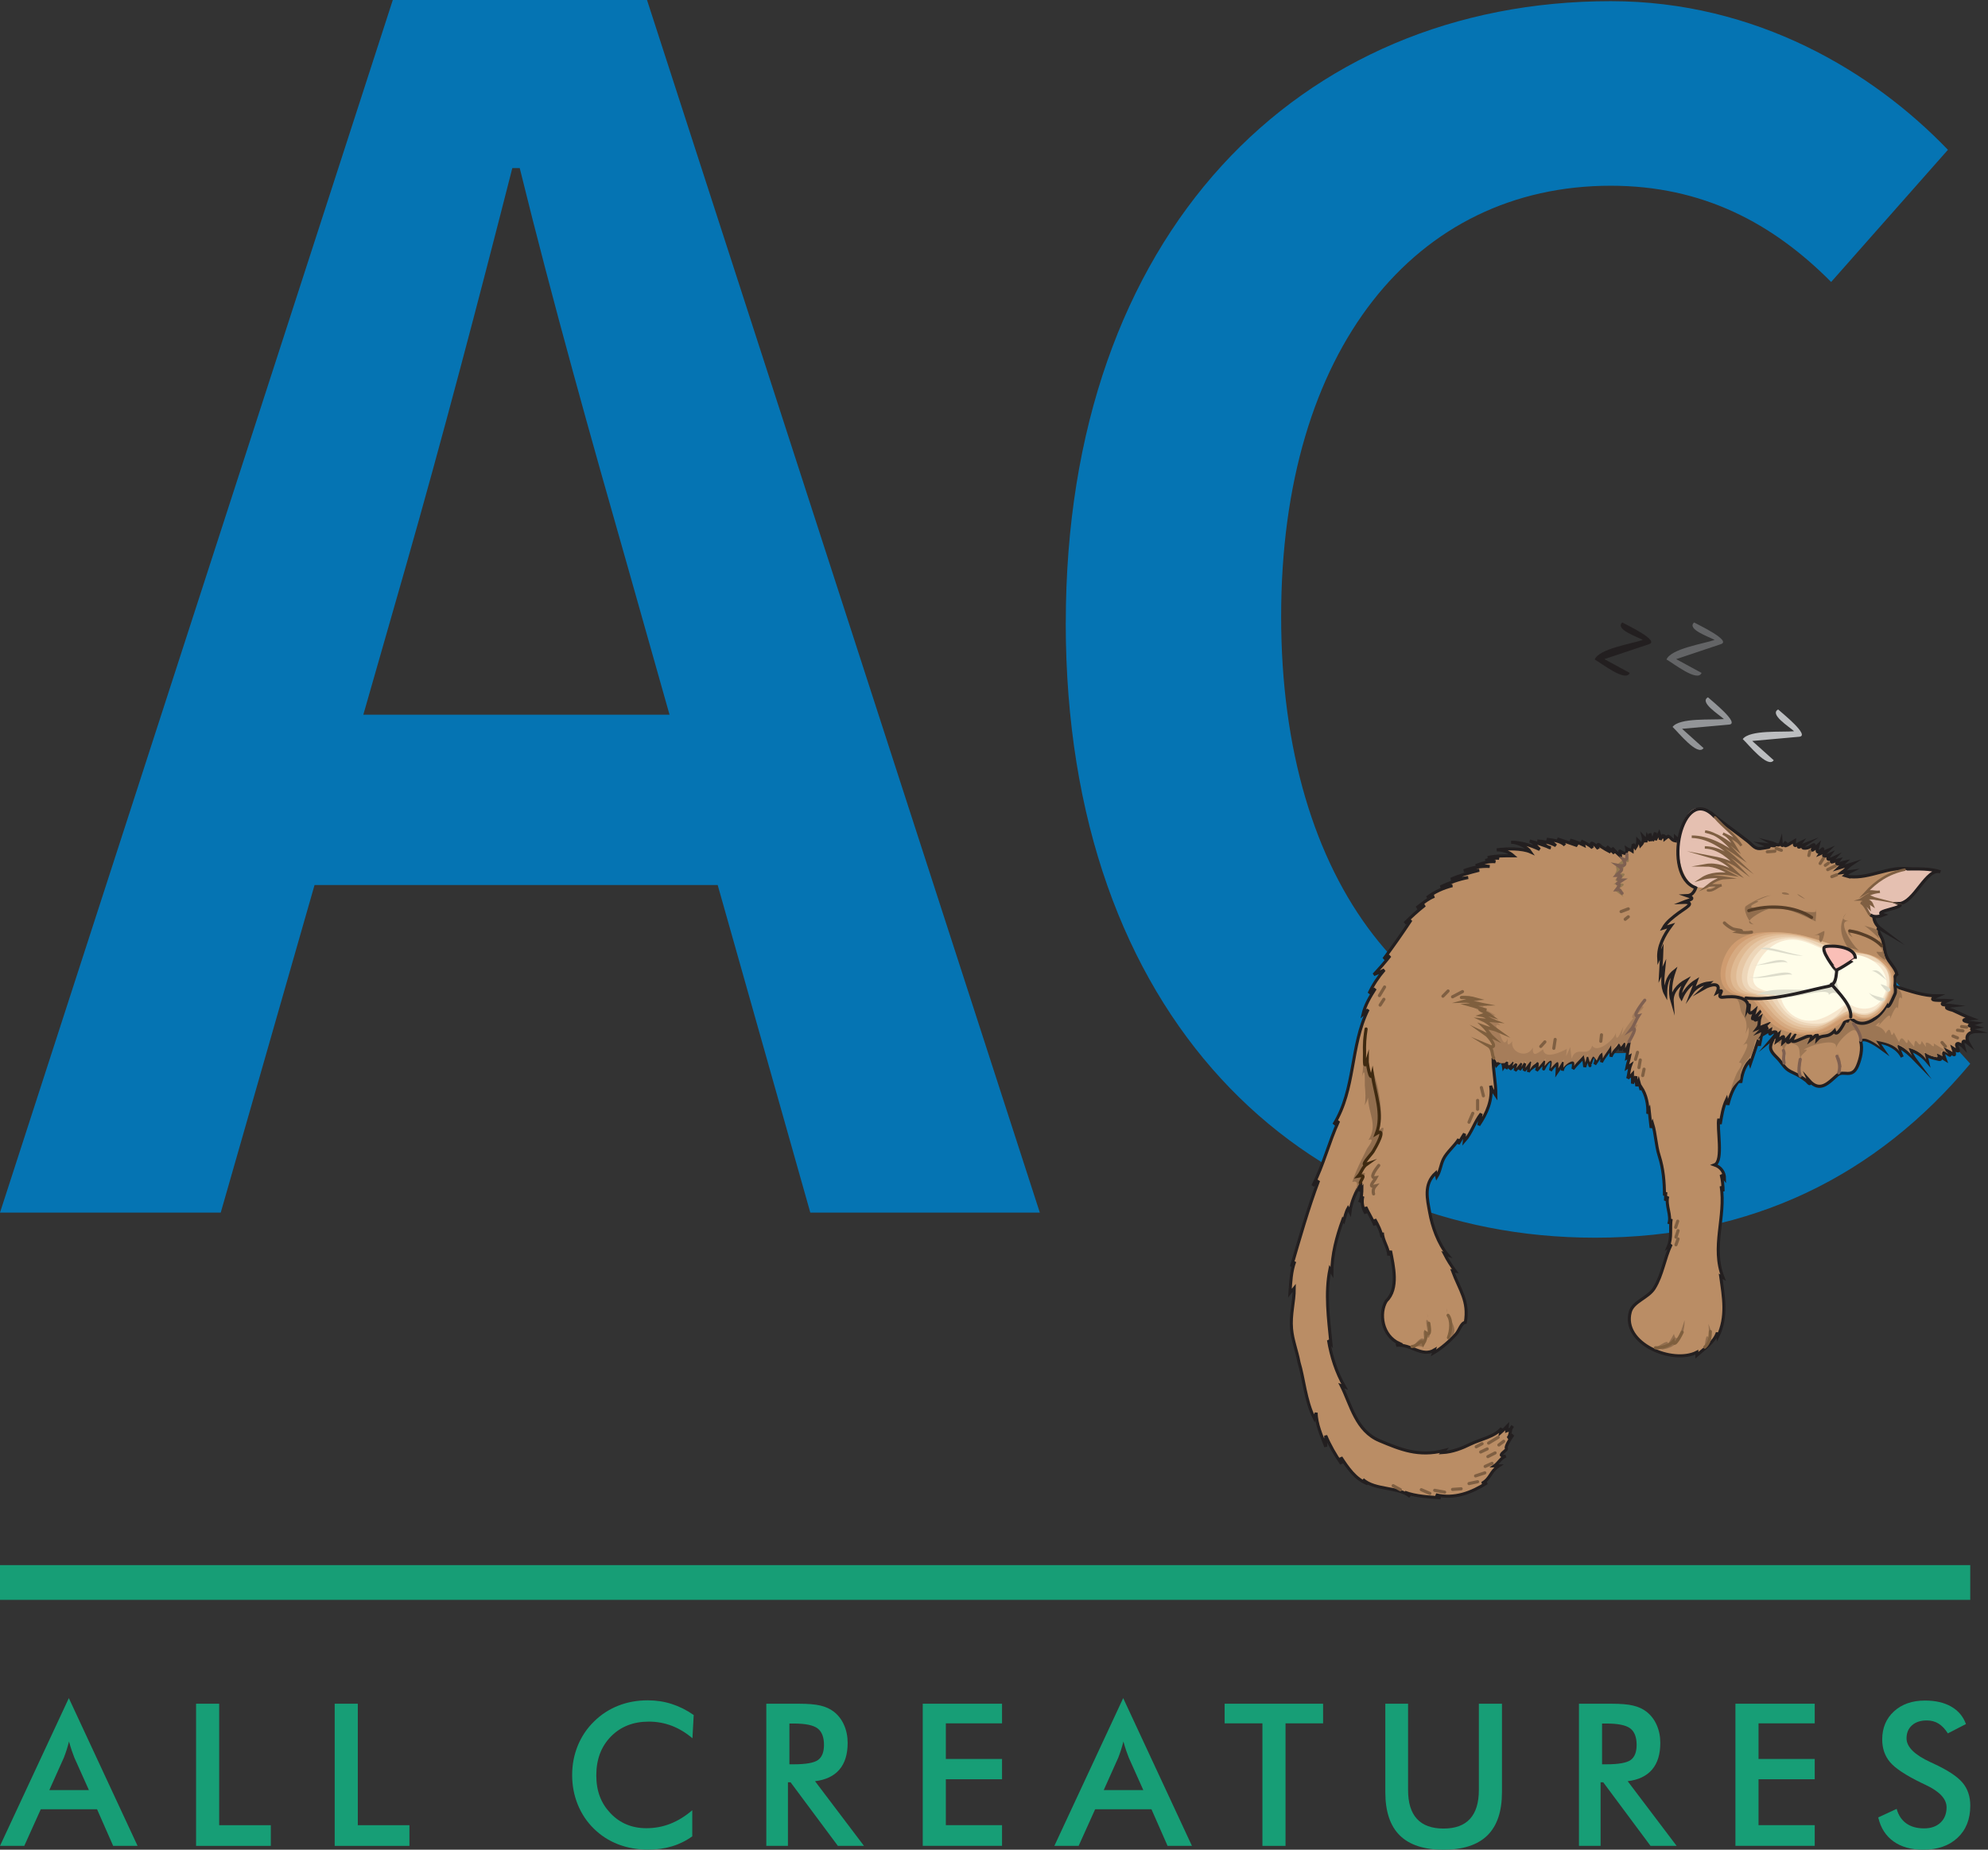
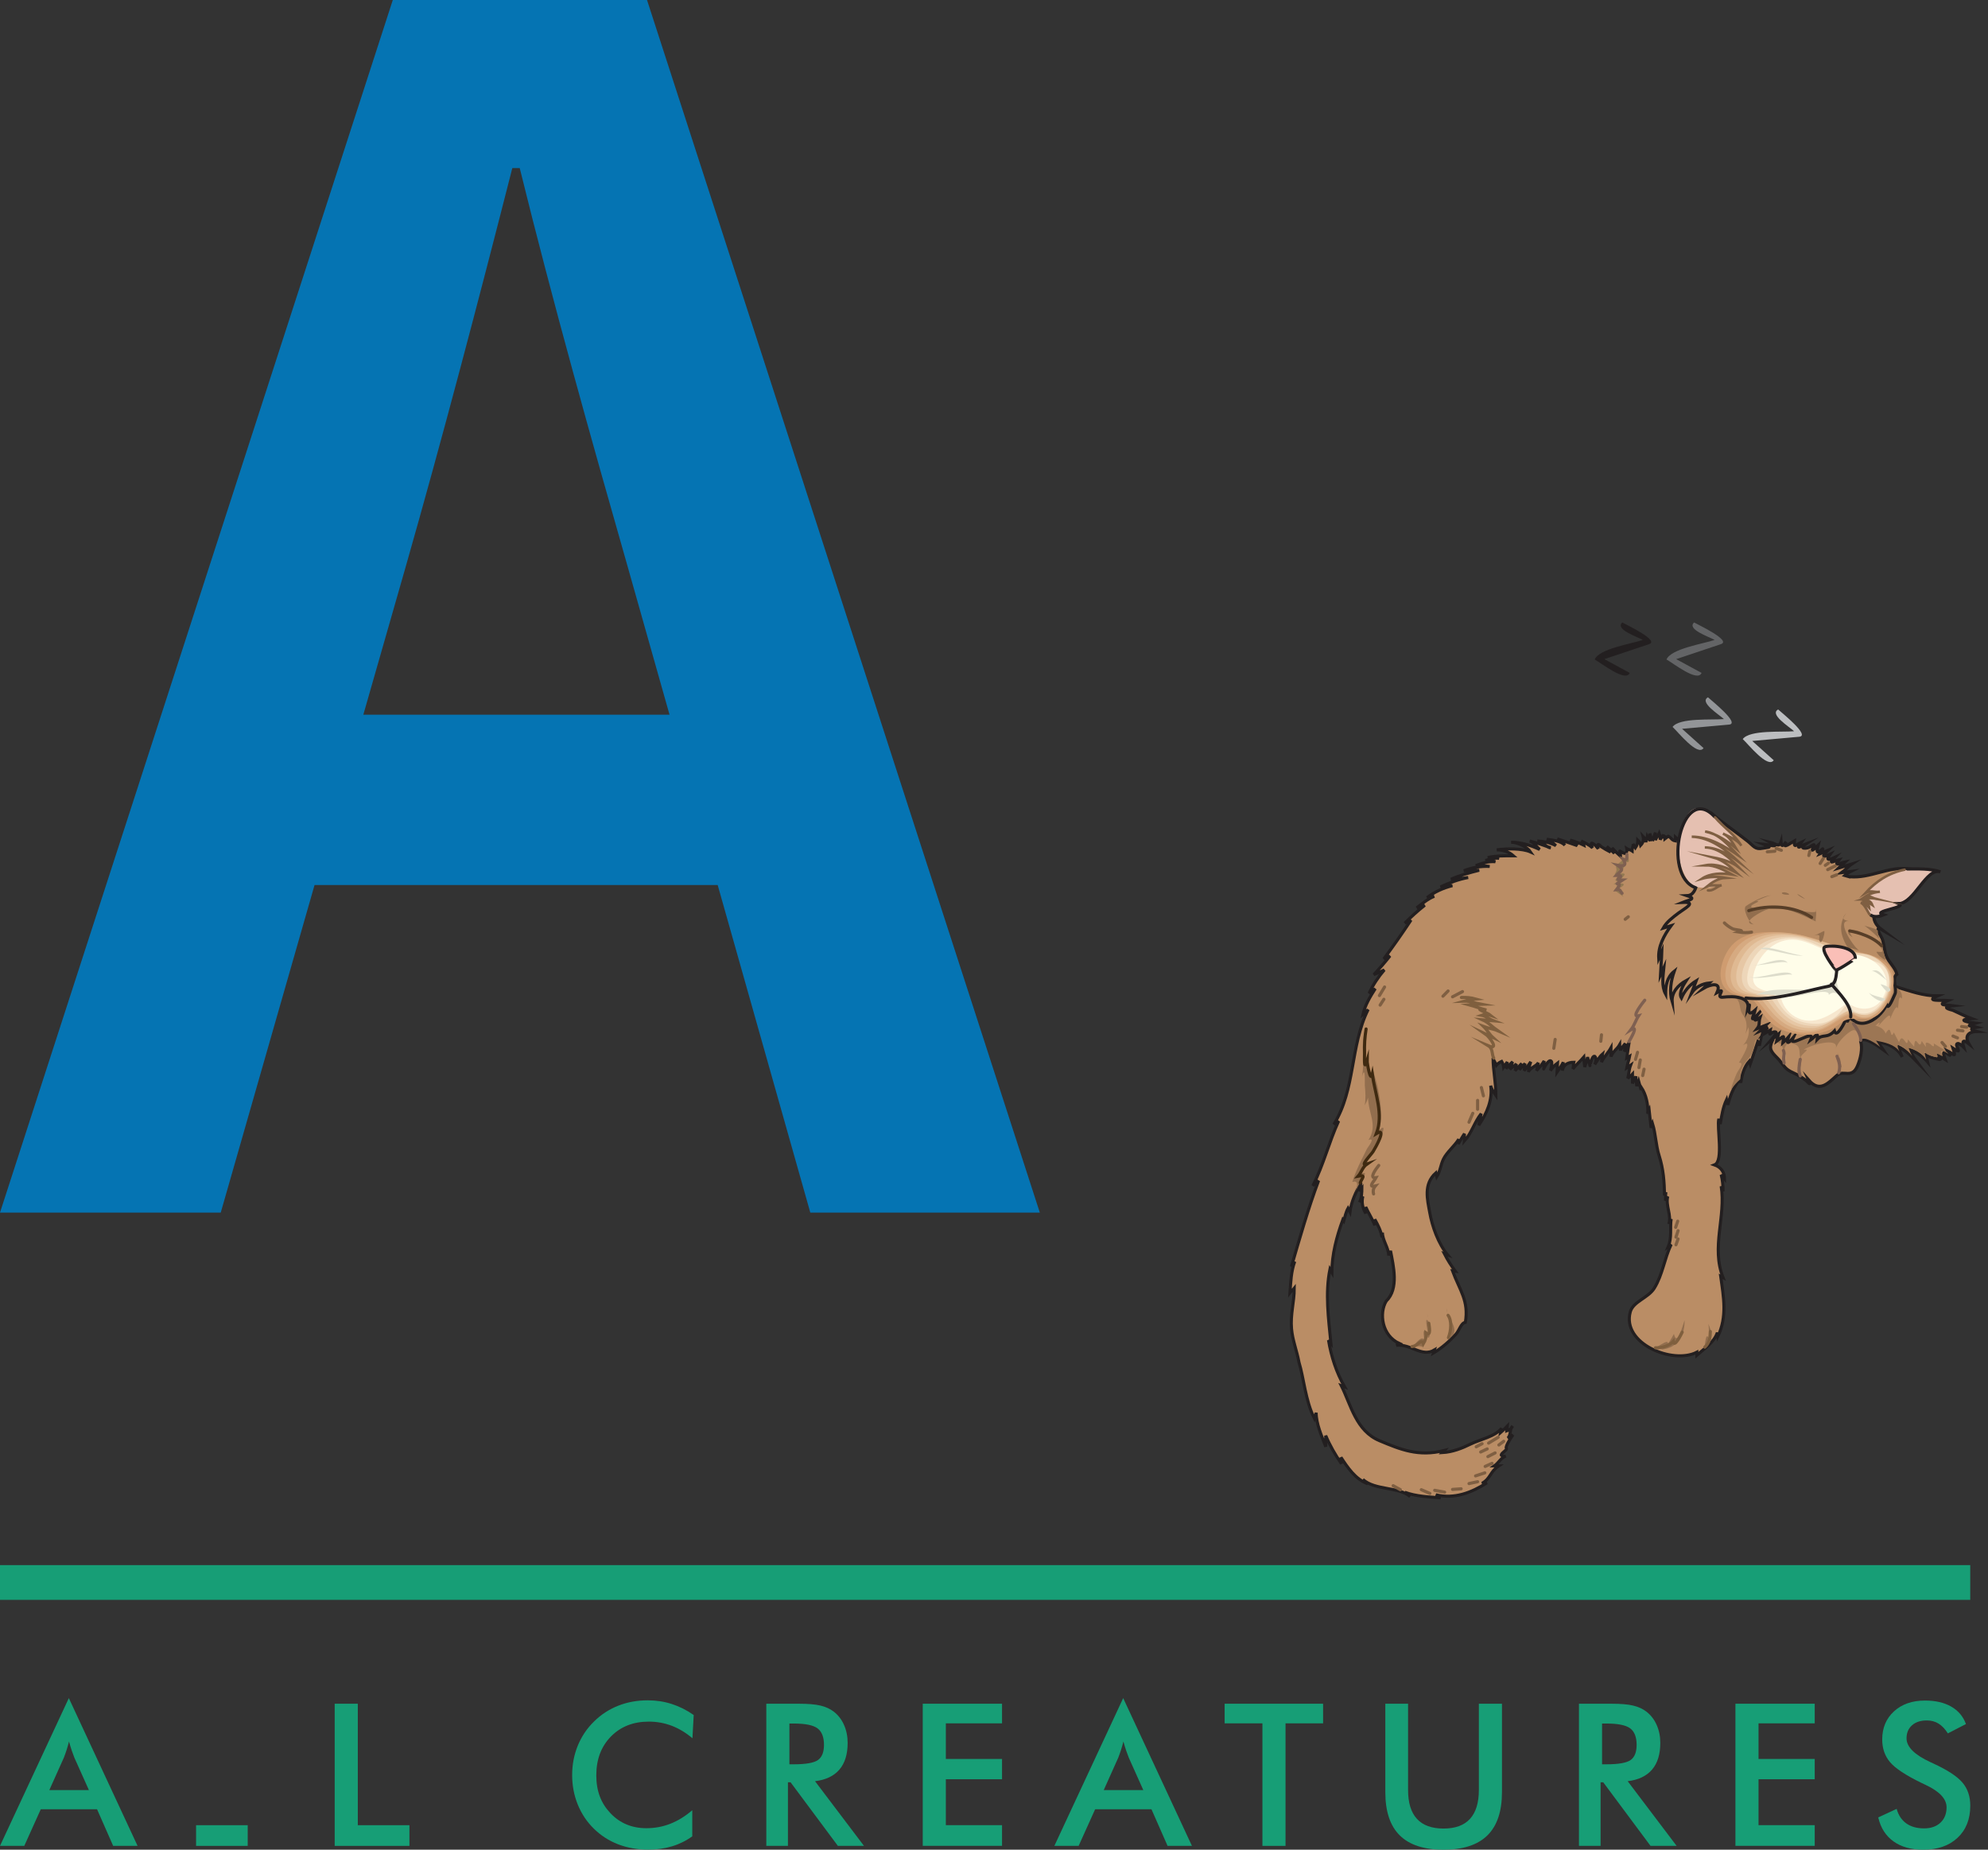
<svg xmlns="http://www.w3.org/2000/svg" id="Layer_1" data-name="Layer 1" viewBox="0 0 457.78 425.84">
  <rect x="0" y="0" width="457.78" height="425.84" fill="#333333" stroke="none" />
  <defs>
    <style>
      .cls-1 {
        fill: #0574b3;
      }

      .cls-2 {
        fill: #cf9c70;
      }

      .cls-2, .cls-3, .cls-4, .cls-5, .cls-6, .cls-7, .cls-8, .cls-9, .cls-10, .cls-11, .cls-12, .cls-13, .cls-14, .cls-15, .cls-16, .cls-17, .cls-18, .cls-19, .cls-20, .cls-21, .cls-22, .cls-23, .cls-24, .cls-25, .cls-26, .cls-27, .cls-28 {
        fill-rule: evenodd;
      }

      .cls-29 {
        stroke-width: .7px;
      }

      .cls-29, .cls-16 {
        fill: #ba8d65;
      }

      .cls-29, .cls-16, .cls-17, .cls-27 {
        stroke: #231f20;
      }

      .cls-30 {
        stroke: #179e76;
        stroke-miterlimit: 10;
        stroke-width: 8px;
      }

      .cls-30, .cls-3, .cls-31, .cls-5, .cls-6, .cls-18, .cls-22, .cls-26, .cls-27 {
        fill: none;
      }

      .cls-3 {
        stroke: #3f2a11;
      }

      .cls-3, .cls-31, .cls-5, .cls-6, .cls-16, .cls-17, .cls-18, .cls-22, .cls-26, .cls-27 {
        stroke-linecap: round;
        stroke-miterlimit: 22.93;
      }

      .cls-3, .cls-31, .cls-5, .cls-6, .cls-16, .cls-17, .cls-18, .cls-22, .cls-27 {
        stroke-width: .72px;
      }

      .cls-4 {
        fill: #e5c0b1;
      }

      .cls-31, .cls-6, .cls-26 {
        stroke: #7f5f42;
      }

      .cls-5 {
        stroke: #7f5f3e;
      }

      .cls-7 {
        fill: #fffde9;
      }

      .cls-8 {
        fill: #d5cfa3;
      }

      .cls-9 {
        fill: #edd6b9;
      }

      .cls-10 {
        fill: #636466;
      }

      .cls-11 {
        fill: #e6c7a5;
      }

      .cls-12 {
        fill: #926e4e;
      }

      .cls-13 {
        fill: #231f20;
      }

      .cls-14 {
        fill: #939598;
      }

      .cls-15 {
        fill: #9c7654;
      }

      .cls-17 {
        fill: #fabfb7;
      }

      .cls-18 {
        stroke: #7f6051;
      }

      .cls-19 {
        fill: #bcbec0;
      }

      .cls-20 {
        fill: #a67d5a;
      }

      .cls-21 {
        fill: #d6aa81;
      }

      .cls-32 {
        fill: #179e76;
      }

      .cls-22 {
        stroke: #573e28;
      }

      .cls-23 {
        fill: #dddccb;
      }

      .cls-24 {
        fill: #937952;
      }

      .cls-25 {
        fill: #f7e7ce;
      }

      .cls-26 {
        stroke-width: .58px;
      }

      .cls-28 {
        fill: #dfb992;
      }
    </style>
  </defs>
  <path class="cls-1" d="M90.45,0h58.54l90.45,279.17h-52.85l-41.98-148.45c-8.41-29.45-17.33-61.13-24.93-92.02h-1.71c-7.87,30.88-16.21,62.57-24.62,92.02l-42.52,148.45H0L90.45,0ZM53.72,164.54H184.6v39.22H53.72v-39.22Z" />
-   <path class="cls-1" d="M245.42,143.38C245.42,53.68,299.28,.27,370.91,.27c33.5,0,60.41,16.27,77.64,34.22l-26.89,30.43c-13.48-13.58-29.63-22.16-50.75-22.16-44.96,0-75.9,37.64-75.9,99.17s30.94,100.54,77.11,100.54c22.13,0,39.67-10.3,54.68-27.16l26.89,29.59c-21.59,25.82-50.2,40.05-86.41,40.05-67.13,0-121.87-50.45-121.87-141.57Z" />
  <path class="cls-12" d="M406.3,205.2c-2.64-.2-6.14,.66-8.61-.09-.75-.23-4.79-2.17-4.77-2.3-.18,1.03,2.12,1.74,2.43,2.69,.27,.81-.27,1.73-.72,2.39-.41,.6-2.52,2.16-.98,1.7-.58,.47-1.06,1.01-1.42,1.62,.94-.1-.81,2.66-.95,3.74,1.17-1.2,.1,1.37,.87,2.26-.39-7.75,5.79-12.21,14.15-12" />
  <g>
    <path class="cls-32" d="M26.06,424.97l-3.71-8.43H9.39l-3.8,8.43H0l15.85-34.02,15.83,34.02h-5.61Zm-14.71-12.85h9.12l-3.35-7.47c-.19-.48-.39-1.03-.6-1.64-.21-.62-.42-1.31-.63-2.07-.18,.72-.37,1.38-.57,2-.2,.62-.41,1.19-.61,1.71l-3.35,7.47Z" />
-     <path class="cls-32" d="M45.15,424.97v-32.73h5.32v27.97h11.89v4.76h-17.21Z" />
+     <path class="cls-32" d="M45.15,424.97v-32.73v27.97h11.89v4.76h-17.21Z" />
    <path class="cls-32" d="M77.07,424.97v-32.73h5.32v27.97h11.89v4.76h-17.21Z" />
    <path class="cls-32" d="M159.46,400.2c-1.51-1.28-3.1-2.24-4.77-2.88-1.68-.64-3.44-.96-5.29-.96-3.58,0-6.49,1.15-8.73,3.44s-3.36,5.27-3.36,8.92,1.09,6.45,3.27,8.74,4.94,3.44,8.26,3.44c1.94,0,3.78-.34,5.53-1.03,1.75-.69,3.43-1.72,5.04-3.11v6.01c-1.43,1.03-2.99,1.8-4.67,2.3-1.68,.51-3.51,.76-5.48,.76-2.5,0-4.82-.41-6.94-1.23-2.12-.82-3.99-2.03-5.6-3.62-1.59-1.56-2.82-3.41-3.68-5.53-.86-2.12-1.29-4.38-1.29-6.78s.43-4.65,1.29-6.76c.86-2.11,2.1-3.96,3.72-5.55,1.62-1.61,3.49-2.83,5.59-3.66,2.1-.83,4.37-1.24,6.82-1.24,1.92,0,3.76,.28,5.5,.84,1.74,.56,3.44,1.4,5.07,2.54l-.29,5.36Z" />
    <path class="cls-32" d="M181.44,410.33v14.64h-4.98v-32.73h7.42c2.18,0,3.86,.14,5.06,.43s2.22,.75,3.07,1.41c1.01,.79,1.8,1.81,2.35,3.06s.83,2.62,.83,4.11c0,2.62-.63,4.68-1.9,6.16-1.27,1.48-3.14,2.37-5.61,2.67l11.27,14.89h-6.01l-10.89-14.64h-.6Zm.34-4.14h.96c2.82,0,4.69-.33,5.61-.98s1.39-1.82,1.39-3.49c0-1.8-.5-3.07-1.49-3.81-.99-.74-2.83-1.11-5.51-1.11h-.96v9.39Z" />
    <path class="cls-32" d="M212.48,424.97v-32.73h18.26v4.52h-12.94v8.2h12.94v4.67h-12.94v10.57h12.94v4.76h-18.26Z" />
    <path class="cls-32" d="M268.86,424.97l-3.71-8.43h-12.97l-3.8,8.43h-5.59l15.85-34.02,15.83,34.02h-5.61Zm-14.71-12.85h9.12l-3.35-7.47c-.19-.48-.39-1.03-.6-1.64-.21-.62-.42-1.31-.63-2.07-.18,.72-.37,1.38-.57,2-.2,.62-.41,1.19-.61,1.71l-3.35,7.47Z" />
    <path class="cls-32" d="M296.02,396.76v28.21h-5.32v-28.21h-8.7v-4.52h22.67v4.52h-8.65Z" />
    <path class="cls-32" d="M318.99,392.24h5.25v19.87c0,2.95,.68,5.17,2.05,6.65,1.36,1.48,3.4,2.22,6.11,2.22s4.73-.74,6.09-2.22c1.36-1.48,2.05-3.7,2.05-6.65v-19.87h5.32v20.37c0,4.43-1.12,7.74-3.35,9.94-2.24,2.2-5.6,3.3-10.1,3.3s-7.86-1.1-10.08-3.29-3.33-5.51-3.33-9.95v-20.37Z" />
    <path class="cls-32" d="M368.57,410.33v14.64h-4.98v-32.73h7.42c2.18,0,3.86,.14,5.06,.43s2.22,.75,3.07,1.41c1.01,.79,1.8,1.81,2.35,3.06s.83,2.62,.83,4.11c0,2.62-.63,4.68-1.9,6.16-1.27,1.48-3.14,2.37-5.61,2.67l11.27,14.89h-6.01l-10.89-14.64h-.6Zm.34-4.14h.96c2.82,0,4.69-.33,5.61-.98s1.39-1.82,1.39-3.49c0-1.8-.5-3.07-1.49-3.81-.99-.74-2.83-1.11-5.51-1.11h-.96v9.39Z" />
    <path class="cls-32" d="M399.62,424.97v-32.73h18.26v4.52h-12.94v8.2h12.94v4.67h-12.94v10.57h12.94v4.76h-18.26Z" />
    <path class="cls-32" d="M432.5,418.42l4.25-1.97c.4,1.46,1.14,2.57,2.21,3.34,1.07,.77,2.44,1.15,4.11,1.15,1.58,0,2.83-.44,3.77-1.32,.93-.88,1.4-2.06,1.4-3.53,0-1.92-1.59-3.64-4.78-5.14-.45-.22-.79-.39-1.03-.49-3.61-1.76-6.01-3.35-7.21-4.77-1.2-1.42-1.8-3.16-1.8-5.22,0-2.67,.91-4.83,2.72-6.48,1.81-1.65,4.18-2.48,7.12-2.48,2.41,0,4.43,.46,6.06,1.4,1.62,.93,2.75,2.27,3.38,4.01l-4.16,2.15c-.66-1.03-1.37-1.78-2.16-2.26-.78-.48-1.68-.72-2.69-.72-1.43,0-2.57,.37-3.41,1.12-.84,.75-1.26,1.74-1.26,3,0,1.97,1.85,3.8,5.54,5.5,.28,.13,.51,.24,.67,.31,3.23,1.49,5.45,2.95,6.66,4.37,1.21,1.42,1.81,3.2,1.81,5.33,0,3.1-.98,5.56-2.93,7.39-1.95,1.83-4.59,2.74-7.91,2.74-2.79,0-5.07-.64-6.85-1.92-1.78-1.28-2.95-3.11-3.5-5.5Z" />
  </g>
  <g>
    <path class="cls-29" d="M380.44,193.63c-.16-.59-.37-1.18-.55-1.76,.09,.58,.05,1.18,.11,1.76-.16-.35-.48-.64-.66-.98-.06,.43-.3,.84-.33,1.27-.06-.52-.28-.98-.66-1.37,.2,.77,.02,1.46-.55,2.06-.09-.45-.31-.84-.66-1.18,0,.63-.18,1.22-.55,1.76-.18-.29-.37-.59-.55-.88,.07,.5-.22,1.06-.22,1.57-.34-.24-.86-.26-1.21-.49,.11,.51-.09,1.36-.78,1-1.39-.73-.65-.69-.65,.77-.7-.62-1.36-1.27-1.98-1.96,.22,.41,.33,.86,.55,1.27-.53-.57-1.12-1.09-1.76-1.57,.34,.39,.56,.87,.88,1.27-.75-.38-1.47-.79-2.16-1.24-.74-.83-.97-.68-.69,.46-.21-.25-.43-.5-.64-.75-1-.87-1.22-.68-.67,.55-.72-.65-1.72-1.16-2.63-1.57,.37,.24,.59,.57,.66,.98-1.01-.5-2.07-.89-3.18-1.18,.62,.35,1.17,.77,1.65,1.27-1.53-.55-3.07-1.04-4.61-1.57,.69,.39,1.28,.88,1.76,1.47-.94-.98-2.85-1.19-4.17-1.37,.79,.38,1.49,.87,2.09,1.47-1.29-.69-2.8-1-4.28-1.08,1.34,0,2,1.57,3.07,1.57-1.58-.59-3.19-1.13-4.83-1.57,.88,.26,1.69,1.41,2.31,1.96-2.03-.95-4.27-1.67-6.59-1.67,1.48,0,3.73,1.1,4.5,2.25-1.97-.88-5.66-.81-7.79-.49,1.44,0,2.82,.46,3.84,1.37-1.97,0-4-.04-5.93,.39,.89-.02,1.76,.04,2.64,.2-.95-.21-2.31,.23-3.18,.49,.79-.08,1.56,.02,2.31,.29-1.5-.17-3.16,.35-4.5,.88,1.07-.03,2.13,.04,3.18,.2-2.04-.1-4.07,.24-5.93,.98,1.17,0,2.34-.1,3.51-.1-2.2,.56-4.42,1.14-6.48,2.06,1.32,0,2.65-.25,3.95-.39-2.23,.42-4.36,1.21-6.37,2.16,.91-.13,1.83-.23,2.74-.29-2.14,.55-4.13,1.44-5.82,2.74,.54-.13,1.11-.15,1.65-.29-1.49,.57-2.83,1.74-4.06,2.65,.6-.24,1.26-.35,1.87-.59-1.64,1.28-3.15,2.68-4.61,4.12,.44-.28,.97-.43,1.43-.69-2,3.02-4.08,6-6.26,8.92,.44-.27,.98-.42,1.43-.69-1.17,1.49-2.42,2.92-3.73,4.31,.83-.32,1.63-.68,2.42-1.08-1.42,1.65-2.61,3.47-3.51,5.39,.44-.39,.99-.68,1.43-1.08-1.2,1.86-2.38,3.86-2.85,5.98,.46-.35,.86-.74,1.21-1.18-4.18,8.4-2.87,18.32-7.9,26.46,.33-.29,.76-.49,1.1-.78-2.25,4.92-3.47,10.08-5.93,14.9,.39-.43,.91-.76,1.32-1.18-2.43,6.5-4.32,13.17-6.26,19.8,.23-.4,.54-.77,.77-1.18-.84,2.24-.93,4.81-1.1,7.15,.27-.36,.71-.62,.99-.98,0,3.13-.92,6-.63,9.33,.24,2.69,1.2,4.93,1.72,7.73,1.09,3.52,1.49,8.86,3.51,12.84,.11-.43,.37-.84,.44-1.27,0,2.62,1.28,5.37,2.2,7.84v-2.55c.94,2.23,2.21,4.45,3.62,6.47-.09-.48-.02-.99-.11-1.47,1.5,2.28,3.28,5.01,6.15,6.08-.37-.32-.71-.68-1.1-.98,2.84,2.54,8.28,1.63,10.87,3.92-.43-.29-.78-.69-1.21-.98,2.53,.94,5.55,1.08,8.23,1.27-.38-.2-.71-.49-1.1-.69,4.31,1.03,8.22-.49,11.75-2.74-.37,.03-.73,.07-1.1,.1,1.97-1.1,1.87-2.73,3.84-4.02h-.99c.89-.6,1.56-1.94,2.63-2.26-.47,.17-.82,.09-1.06-.22,.04-.57,1.47-1.18,1.17-1.59-.29-.39,1.18-2.61,1.54-3.09-.36,.31-.76,.58-1.21,.78,.8-.72,.38-2.11,1.1-2.75-.25,.54-.69,.89-1.32,1.08,.04-.36,.07-.72,.11-1.08-.49,.51-1,1-1.54,1.47,.07-.33,.15-.65,.22-.98-1.56,1.95-4.84,2.5-7.14,3.63-2.01,.99-4.16,1.82-6.48,1.96,.15-.16,.29-.33,.44-.49-5.98,1.51-10.15-.25-14.93-2.25-5.4-2.26-6.58-8.21-8.78-12.65,.26,.1,.51,.2,.77,.29-1.94-3.36-3.11-7.05-3.73-10.78,.18,.23,.37,.46,.55,.69-.56-5.71-1.35-11.5-.22-17.05,.15,.26,.29,.52,.44,.78,0-4.13,1.1-8.25,2.52-12.15,.07,.1,.15,.2,.22,.29,.27-.95,.49-2.06,.99-2.94,.15,.29,.29,.59,.44,.88,.28-2.36,1.38-4.64,2.53-6.76-.11,.65-.22,1.31-.33,1.96,.18-.23,.37-.46,.55-.69,0,.93-.08,2.39-.55,3.24,.21-.47,.54-.91,.77-1.37-.34,1.33-.06,2.73,.66,3.92-.04-.49,.04-.98,0-1.47,.63,1.41,1.55,2.77,2.09,4.22-.05-.45,.04-.92,0-1.37,.73,1.31,1.43,2.65,1.65,4.12,.04-.36,.07-.72,.11-1.08,0,1.82,1.43,3.46,1.43,5.29,.1-.37,.33-.71,.44-1.08,.64,3.43,1.98,8.68-.99,11.56-1.66,2.7-1.08,7.95,3.07,9.8-.26,.13-.51,.26-.77,.39,3.37-.4,5.85,2.82,8.78,1.08-.07,.23-.15,.46-.22,.69,1.95-1.16,3.67-2.69,5.15-4.3,.82-.89,1.21-2.64,2.2-2.76,.83-4.97-1.26-7.29-2.96-11.86,.22,.03,.44,.07,.66,.1-.96-1.28-1.8-2.62-2.52-4.02,.26,.1,.51,.2,.77,.29-2.18-2.6-3.59-6.59-4.16-9.82-.53-2.97-1.49-6.5,1.42-9.1,.07,.29,.15,.59,.22,.88,.8-1.28,.87-2.73,1.53-4.07,.75-1.54,2.57-3.02,3.52-4.56-.04,.36-.07,.72-.11,1.08,.48-.78,.91-1.59,1.43-2.35-.08,.55,.07,1.12,0,1.67,1.66-1.85,2.29-4.34,3.84-6.27-.17,.89-.38,1.76-.55,2.65,1.86-2.73,3.23-5.87,2.74-9.12,.18,.79,.75,1.58,1.21,2.26,0-2.89-.66-5.73-.66-8.63,.1,.57,.57,1.12,.77,1.67,.33-.38,.74-.67,1.21-.88,.24,.4,.38,.82,.44,1.27,.25-.41,.67-.75,.88-1.18-.17,.51-.17,1.06-.33,1.57,.47-.55,.99-1.08,1.54-1.57-.27,.57-.38,1.2-.66,1.76,.45-.47,1.07-.82,1.54-1.27-.17,.5-.14,1.07-.33,1.57,.51-.56,1.02-1.11,1.54-1.67-.23,.47-.32,1-.55,1.47,.39-.52,.92-.96,1.32-1.47-.14,.54-.07,1.13-.22,1.67,.57-.66,1.06-1.35,1.54-2.06-.28,.77-.46,1.55-.55,2.35,.37-1,1.82-1.29,2.31-2.16-.21,.6-.22,1.26-.44,1.86,.63-.71,1.3-1.44,1.76-2.25-.1,.61,0,1.25-.11,1.86-.1,.17,1.18-2.54,1.76-1.76,.32,.28-.18,2.08-.22,2.16,.43-.67,.98-1.26,1.65-1.76-.04,.69-.07,1.37-.11,2.06,.49-.73,1.07-1.46,1.43-2.25-.04,.66-.11,1.31-.22,1.96,.21-1.3,1.19-1.96,2.63-1.96-.13,.5,0,1.1-.22,1.57,.73-.98,1.73-1.8,2.53-2.74,.04,.75,.11,1.51,.22,2.25,.26-.74,.48-1.49,.66-2.25,.18,.65,.37,1.31,.55,1.96,0,.02,.42-2.36,1.1-2.16,.49,.44,.23,1.34,0,1.86,.58-.77,1.01-1.69,1.76-2.35-.13,.61-.08,1.25-.22,1.86,.54-1.19,1.55-2.18,2.2-3.33v2.06c.3-1.07,1.44-1.79,1.98-2.74,0,.46,.21,.91,.22,1.37,0-.48,.86-1.36,1.1-1.67-.13,.61-.07,1.26-.22,1.86,.45-.69,.81-1.41,1.1-2.16-.17,1.21-.39,2.41-.55,3.63,.22-.13,.44-.26,.66-.39-.17,.89-.49,1.75-.66,2.65,.29-.2,.59-.39,.88-.59-.37,.98-.38,2.04-.66,3.04,.3-.37,.78-.62,1.1-.98v2.16c.19-.57,.56-1.1,.77-1.66,.04,.75,.11,1.51,.22,2.25,.1-.37,.33-.71,.44-1.08,.18,.65,.37,1.31,.55,1.96v-.69c1.22,1.87,1.64,4.03,1.54,6.17,.11-.26,.22-.52,.33-.78,.15,1.34,.27,2.68,.44,4.02,.11-.33,.22-.65,.33-.98,.75,2.46,.75,4.99,1.53,7.43,.95,2.97,1.21,6.05,1.21,9.14,.11-.26,.22-.52,.33-.78-.1,.65-.03,1.31-.11,1.96l.55-.98c-.57,2.03,.94,4.44,.22,6.37,.15-.4,.41-.77,.55-1.18-.3,2.12,.2,4.32-.66,6.37,.22-.16,.44-.33,.66-.49-1.57,3.27-1.94,6.93-3.9,10.09-1.39,2.23-4.85,3.03-5.51,5.43-1.99,7.3,9.75,12.13,15.33,9.28v.69c1.77-1.58,3.97-2.96,4.72-5.2,.04,.29,.07,.59,.11,.88,2.19-4.56,1.32-9.08,.66-13.82,.18,.1,.37,.2,.55,.29-2.8-7,.68-14.06-.44-21.07,.12,.4,.32,.78,.44,1.18,0-1.28-.13-2.57-.44-3.82,.22,.32,.54,.57,.77,.88,0-1.41-.81-2.62-2.3-3.14,2.15-.82,.47-8.72,.99-10.58,.07,.4,.26,.78,.33,1.18,.31-1.86,.61-3.83,1.43-5.59,.07,.4,.28,.78,.33,1.18,.46-1.96,1.21-3.94,2.53-5.59,.23,.1,.37,.26,.44,.49,.25-1.72,.71-3.62,1.97-5,.07,.23,.15,.46,.22,.69,.62-1.75,1.17-3.53,1.76-5.29,.07,.36,.27,.71,.33,1.08,.9-4.01,1.35-7.04-.54-10.9-1.72-3.5-3.43-7-5.15-10.51-4.17-8.51-6.11-19.9-13.64-26.62v.88c-.97-.17-.88-.74-1.65-1.08-.26,.2-.51,.39-.77,.59v-.78c-.11,.23-.22,.46-.33,.69v-.88c-.2,.41-.57,.76-.77,1.18,.02-.5-.05-.99-.22-1.47-.24,.54-.68,1.02-.88,1.57,.03-.59-.05-1.18,0-1.76-.22,.65-.44,1.31-.66,1.96" />
    <path class="cls-15" d="M406.09,235.14c-.32,1.48-.63,2.96-.95,4.45-1.2-1.07-1.08,1.16-1.34,1.98-.59,1.83-1.33,2.11-2.22,3.53-.63,1-.88,2.24-.86,3.38-.79,.67-1.49,1.55-2.13,2.33,.31-1.29,.82-2.53,1.36-3.76,.28-.64,1.92-2.54,.46-2.38,.58-.89,3.44-5.73,.95-4.02,1.09-1.16,1.56-2.67,1.27-4.16-.24,.52-.47,1.03-.71,1.55,.43-1.45,.41-3.09-.56-4.37-1.14-1.51-.12-2.96-2.21-4.38,4.1-.53,6.96,2.34,6.96,5.86" />
    <path class="cls-16" d="M436.76,227.23c3.05,.92,6.13,2.07,9.41,2.05-3.09,1.31,.87,.95,2.37,1.06-2.82,1.19-.37,.98,1.19,1.2-1.99,.22-2,.57-.05,1.05,1.43,.65,2.83,1.37,4.32,1.92-3.92,.3-.32,.92,.87,1.06-2.64,.74-1,.56,.32,.92-1.58,.25-1.58,.58,0,.99-2.09,.05-2.77,1.19-1.82,2.82-1.23-.99-1.63-.73-1.19,.78-.35-.37-.76-.65-1.24-.84-1.39-.05,1.55,2.96-1.21,1.12,.75,2.35,.24,1.36-1.19,.64,1.82,2.84-2.11-2.05-.63,1.91-4.32-2.64,.74,.66-1.81-.1-.81-.24-2.48-.43-2.69-1.38,.16,.68,.32,1.36,.47,2.05-1.04-1.24-2.43-2.22-4.03-2.82,.31,.91,.75,1.75,1.34,2.54-1.2-1.24-2.48-2.46-4.11-3.25,.29,.81,.61,1.61,.95,2.4-.97-2.01-3.25-3.19-5.61-3.46,.4,.59,.79,1.18,1.19,1.76-.7-.51-4.38-3.26-5.14-1.91,.48,1.73-.05,4.03-.74,5.66-1.28,3.04-3.22,.87-4.66,2.12-2.1,1.83-3.99,4.09-6.54,1.19,.48,1.02,.28,1.05-.59,.09-.91-.7-1.92-1.33-3-1.81-1.85-.83-1.89-1.33-3.19-2.89-.86-1.04-2.25-1.93-2.02-3.31,.27-1.65,1.55-2.91,3.07-3.79,2.72-1.59,5.95-2.19,8.91-3.32,5.67-2.17,11.36-4.31,17.05-6.42" />
    <path class="cls-15" d="M428.46,239.51c.7-1.26,3.93,.99,4.5,1.55-.32-.49-.63-.99-.95-1.48,1.96,.4,4.21,.84,5.37,2.47-1.65-3.43,2.24,.04,2.92,1.06-.32-.59-.58-1.2-.79-1.83,1.69,.38,3.17,1.31,4.03,2.68-.16-.68-.32-1.36-.47-2.05,.15,.73,1.16,1.03,1.82,1.24,3.04,.96-.6-1.57,2.45,.03-.76-1.4-.31-1.59,1.34-.56-.77-.98-2.35-1.71-3.4-2.4,.19,.83-.07,.88-.79,.14-2.35-1.47,.25,2.55-1.98-.71-.5,2.67-1.52-2.24-1.74,1.34-.47-.56-.95-1.13-1.42-1.69-.23,2.69-1.17-2.14-2.06,.64-.42-.74-.81-1.5-1.19-2.26-.98,2.18-.37-2.45-1.9,.28-.92-2.94-8.04-2.73-5.77,1.55" />
    <path class="cls-15" d="M436.84,227.45c.87,.62,1.27,1.49,1.11,2.47-.93-1.16-.66,1.58-.95,2.26-.34-1.22-1.52,1.89-1.82,2.54,.52-2.45-1.8,.69-2.69,1.48,1.26-2.07-1.42,.62-1.42,.99-1.86-.85-2.81,.36-2.61,1.98-.78-.9-.75-2.74-2.36-1.7-1.41,.9-2.86,2.48-3.41,3.96,1.07-2.86-6.3-.72-7.35,.28,2.03-.36-1.04,1.1-.72,2.04-.53-1.58,.36-3.11-2.04-3.53-1.92-.34-1.85,2.23-1.51,3.25-.68-.93-.19-2.21-1.03-3.1-.3-.32-1.78-.57-1.48-1.22,.6-1.32,3.34-2.13,4.65-2.65,7.81-3.14,15.75-6.03,23.63-9.04" />
    <path class="cls-16" d="M426.01,201.9c-.4-.12-.79-.24-1.19-.35,.39-.37,.84-.67,1.34-.92-.69,.09-1.37,.19-2.06,.28,.84-.59,1.43-1.41,2.29-1.98-1,.31-2,.62-3,.92,.5-.47,1-.94,1.5-1.41-1.22,.24-2.76,1.24-1.42-.49-1.27,.28-2.67,1.23-.95-.56-1.67,.78-2.04,.54-1.11-.71-1.78,.83-1.94,.52-.47-.92-.61,.26-1.21,.52-1.82,.78,2.05-3.25-1.57,2-.47-1.91-3.25,3.11,.76-1.58-1.8,.31-.65,.48-2.94,.62-.96-.67-1.15,.43-2.6,1.65-1.11-.35-1.26,.59-1.71,1.46-1.58-.35-.53,.27-3.11,2.3-1.9,.21-.73,1.14-1.12,1.16-1.19,.07-.41,1.34-1.22,.37-2.45,.07,2.71,1.45-.6,.5-1.58,.42,2.18,.87,1.28,.64-.15,.94-1.81,.38-2.11-.52-3.48-1.61-2.68-2.13-5.55-4.04-8.15-6.25-1.18,3.81-2.72,7.78-3.17,11.73-.18,1.56,.13,6.93-2.6,7.05,2.29,.76,.32,1-1.03,1.55,3.43-.14,.33,1.46-.98,2.45-1.34,1.02-2.73,2.04-3.53,3.47,.61-.19,1.21-.38,1.82-.56-1.66,2.24-3.02,4.8-2.85,7.55,.24-.54,.47-1.08,.71-1.62-.05,1.81-.24,3.62-.32,5.43,.26-.56,.53-1.13,.79-1.69-.18,1.95-.59,4.22,.4,6.07,0-1.91,.3-3.87,1.98-5.22-.77,2.23-1.16,4.7-.47,6.99-.15-2.11,1.3-3.81,3.24-4.87-.64,.99-1.81,2.86-1.11,4.02,.69-1.56,1.83-3,3.4-3.95-.34,.92-.68,1.84-1.03,2.75,.9-1.28,2.35-2.09,4.03-2.26-.42,.4-.84,.8-1.27,1.2,1.49-.86,4.21-1.56,3.08,.99,2.43-1.37-.58,1.28,1.3,1.08,.7-.07,1.4-.12,2.1-.11,1.79,.03,3.99,.55,3.71,2.55,1.14-2.45-1.07,3.01,1.66,.56-.25,1.12-1.51,3.19,.55,1.06-.95,1.37-.77,1.58,.55,.64-.31,.96,.07,1.64-.63,2.54,.66-.26,1.32-.52,1.98-.78-.45,.45-.9,.89-1.34,1.34,.63-.28,1.26-.56,1.9-.85-.56,.25-.89,1.17-1.19,1.62,.55-.33,1.11-.66,1.66-.99-.32,1.83,.06,.29,1.19,.41,.68,.08-1.05,1.92-1.11,1.99,.61-.49,1.22-.98,1.82-1.48-.13,.54-.26,1.08-.4,1.62,1.8-1.26,1.68-1.65,1.42,.35,.46-.39,.88-.82,1.27-1.27-.5,1.55-.16,1.62,1.03,.21-1.23,2.63,5.35-2.45,4.11,.42,.94-.68,1.8-2.14,1.5-.14,1.24-1.31,2.23-.08,3.95-1.91,.46,1.85,2.45-2.1,2.61-2.68,.98,1.39-.17-1.25,1.85,.28,.8,.61,1.82,.78,2.82,.52,2.13-.53,3.85-2.39,4.73-4.13,.36,1.43,1.56-1.78,1.91-2.48,.54-1.09-.78-3.82,.46-4.58-.41-1.63-1.88-2.69-2.45-4.24-.45-1.22-.49-2.56-.89-3.8-.19-.59-2.02-3.33-.21-2.26-5.61-4.22,3.66-10.67,6.24-13.97-4.7-.56-8.86,2.24-13.52,1.83" />
    <path class="cls-2" d="M426.01,218.7c3.54,.9,9,1.57,9.9,5.5,.67,2.98-.78,6.86-3.04,9.07-2.81,2.74-6.27-.07-9.09,2.31-3.91,3.3-10.51,3.45-14.84,.74-2.13-1.33-3.12-3.17-4.42-5.09-1.42-2.09-3.32-1.55-5.49-2.44-4.38-1.79-2.88-7.52-.88-10.34,2.8-3.94,7.75-4.1,12.46-3.72,2.62,.21,4.87,.56,7.23,1.66,2.57,1.2,5.14,2.64,8.18,2.32" />
    <path class="cls-21" d="M416.29,237.75c-5.46,.17-8.31-3.21-11.11-6.79-1.77-2.26-5.62-1.28-7.18-3.81-1.8-2.93,.18-7.53,2.59-9.75,3.39-3.13,8.73-3.11,13.18-2.3,4.99,.91,9.49,3.17,14.41,4.32,4.27,1,8.21,3.1,7.52,7.58-.44,2.86-3.17,8.21-7.31,7.31-1.42-.31-1.49-1.23-2.98-.59-.97,.42-1.84,1-2.7,1.57-1.94,1.29-3.92,2.37-6.41,2.44" />
    <path class="cls-28" d="M416.92,237.26c-5.25,.08-8-2.86-10.66-6.42-1.81-2.42-6-1.11-7.35-4.19-1.31-2.98,.92-7.27,3.37-9.33,3.75-3.15,9.6-2.65,14.15-1.42,4.54,1.22,9.02,2.81,13.54,4.1,4.4,1.25,6.41,4.04,5.21,8.07-.78,2.62-3.21,7.1-7.07,5.95-1.18-.35-1.39-1.15-2.68-.67-.91,.35-1.71,.89-2.49,1.43-1.8,1.24-3.65,2.41-6.02,2.48" />
    <path class="cls-11" d="M417.39,236.69c-5.03,.18-7.64-2.55-10.11-6.02-1.73-2.44-5.95-1.06-7.17-4.11-1.12-2.81,.92-6.81,3.15-8.8,3.5-3.12,9.51-3,13.82-1.46,2.05,.73,3.93,1.8,6.03,2.45,2.5,.78,5.32,.32,7.71,1.22,4.81,1.82,5.42,6.93,3.11,10.6-.85,1.35-2.13,2.72-3.88,3.12-1.55,.36-3.72-1.39-4.54-.93-2.19,1.23-5.42,3.88-8.11,3.93" />
    <path class="cls-9" d="M418.03,236.2c-4.84,.09-7.36-2.19-9.69-5.65-1.57-2.33-4.82-.96-6.52-3.2-1.79-2.35,.09-6.31,1.77-8.31,2.67-3.18,7.49-3.92,11.62-3.06,4.6,.96,7.99,3.64,12.94,3.64,4.62,0,7.76,4.22,6.82,8.03-.66,2.67-3.11,6.85-6.91,5.86-2.1-.55-2.23-1.31-4.23,.05-1.75,1.19-3.46,2.56-5.8,2.65" />
    <path class="cls-25" d="M418.5,235.7c-4.57,.1-7.69-2.05-9.34-5.78-1.33-3-7.23,0-6.81-5.14,.29-3.53,3.06-7.26,6.9-8.35,5.31-1.52,8.59,1.09,13.01,2.94,4.83,2.02,13.36,0,12.69,7.12-.3,3.19-3.33,8.43-7.8,6.42-1.95-.87-1.52-2.35-3.07-.28-1.28,1.71-3.21,2.98-5.57,3.07" />
    <path class="cls-7" d="M425.38,219.75c6.33-.43,11.48,5.09,7.9,10.4-1.44,2.14-4.09,2.6-6.52,1.51-1.77-.79-1.32-.81-2.81,.29-1.5,1.1-3.16,2.11-4.99,2.71-4.63,1.49-8.85-1.99-9.06-6.23,0-.12-6.97,.49-6.15-3.84,.64-3.39,3.42-7.27,7.35-8.1,5.24-1.11,9.12,3.68,14.3,3.26" />
    <path class="cls-23" d="M423.32,222.93c-.68,2.37-.6,4.25,1.03,6.24,.45,.55,3.14,3.51,2.02,4.19-.64,.39-2.69-6.75-5.27-4.28,.49-1.77-6.74,.24-8.16,.36-1.84,.15-7.42-1.07-8.77-.24,5.94-3.66,17.42,2.19,19.15-6.26" />
    <path class="cls-27" d="M423,223.07c-.26,1.61-.06,3.63-2,4.01-1.75,.34-3.48,.78-5.22,1.18-4.44,1.04-9.1,2.03-13.73,1.51" />
    <path class="cls-27" d="M421.74,226.6c1.67,2,4.72,4.89,4.43,7.55" />
    <path class="cls-4" d="M400.87,194.7c-1.96-2.05-8.37-12.13-12.06-7.43-2.99,3.82-2.93,9.89-.98,14.02,1.88,3.97,4.67,3.31,8.61,2.43-1.09,.19-2.4-.24-3.4,.35,1.13-.95,2.65-1.98,4.27-2.05-1.8-.28-3.69-.24-5.45,.21,2.02-1.27,4.62-1.28,6.96-.92-1.82-1-3.88-2.12-6.09-2.12,2.55-.52,5.07,.55,7.19,1.69-1.46-1.42-3.16-2.9-5.3-3.46,2,.34,4.1,.93,5.69,2.12-1.92-1.99-4.55-4.52-7.75-4.52,3.02,.09,5.62,1.71,7.9,3.32-2.86-2.63-6.56-5.59-10.91-5.72,3.99-.02,7.52,2.11,10.59,4.16-1.99-2.03-4.36-4.95-7.59-5.36,2.78,.56,5.14,2.11,7.19,3.81-.71-1.16-1.57-2.73-3-3.32,1.48,.75,2.97,1.6,4.11,2.75" />
    <path class="cls-27" d="M394.79,188c-7.47-8-12.25,13.55-4.35,16.37" />
    <path class="cls-4" d="M430.75,210.72c-.51-.48-1.51-2.89-2.29-2.89,.83,.14,1.49,.52,1.98,1.13-.1-.85-.77-1.35-1.66-1.55,.89,.1,1.68,.4,2.37,.92-1.13-.61-.64-1.27-2.29-1.27,1.09-.39,2.27-.42,3.4-.14-1.29-.18-1.36-.74-2.85-.42,1.01-.7,2.21-1.1,3.48-1.2-1.29,.21-2.08-.44-3.32,.28,4.16-4.57,10.89-6.94,17.27-4.81-1.54-.52-4.19,2.79-4.99,3.58-.84,.83-1.68,1.67-2.58,2.45-.66,.57-2.76,1.34-1.24,1.39-.91,.34-1.82,.68-2.72,1.02-1.03,.4-3.84,.76-1.62,1.52-.97,.34-1.95,.34-2.92,0" />
    <path class="cls-27" d="M439.21,200.06c2.5,0,5.25-.14,7.63,.66-3.24-1.09-6.12,7.31-9.6,7.31,2.21,.92-6.66,1.74-3.48,2.61-.82,.34-2.12,.61-2.92,.07" />
    <path class="cls-12" d="M426.48,219.54c-2.2-2.79-3.68-6.19-1.34-9.32-1.4,1.56-.41,1.62,1.19,1.98-4.1-1.23,.35,5.74,1.77,6.62-.11-.07-1.93-.54-1.93-.55,.11,.42,.21,.85,.32,1.27" />
    <path class="cls-17" d="M420.4,217.92c2.05-.37,6.99,.18,6.82,2.81,0-.07-3.76,2.59-4.47,2.61-.02,0-4.06-5.1-2.35-5.42" />
    <path class="cls-12" d="M432.41,214.32c.13-.45-2.81-1.04-3.16-1.26,.65,.4,4.13,3.22,3.81,3.92-.09,.21-4.35-2.27-4.72-2.47-1.52-.82-4.24-.13-1.71,1.29-.08-.05-.87-1.13-.54-1.19,1.61-.48,3.58,.81,4.76,1.62,.9,.62,2.1,1.49,2.58,2.45,.45,.89-1.33,.24-1.33,.51,.45,.8,1.17,1.43,2.06,1.83-.2-2.31-1.74-4.38-1.74-6.7" />
    <path class="cls-12" d="M420.08,214.32c.21,.43-.51,2.97-.93,2.52-.79-.85,.77-1.97-1.52-1.46,.93-.21,1.59-.74,2.45-1.06" />
    <path class="cls-12" d="M418.1,212.13c-3.3-1.48-7.1-3.71-11.01-2.79-1.09,.25-6.72,3.21-3.14,3.5-1.28-.21-2.71-3.7-1.91-4.24,1.23-.85,4.22-2.5,5.84-2.44-.75-.03-2.73,1.01-3.53,1.25,2.12,0-2.94,1.16-.38,1.66,2.05,.41,4.33,.15,6.42,.15,1.49,0,2.82,.08,4.24,.45,.43,.11,4.5,.84,3.39-.28,.42,.56,.01,2.07,.08,2.75" />
    <path class="cls-12" d="M415.65,206.98c-.4-.42-2.21-1.55-1.66-.99,.55,.56,1.66,.99,1.66,.99Z" />
    <path class="cls-12" d="M410.83,205.43c.71,0,1.82,.64,.63,.56-1.19,0-1.58-.56-.63-.56Z" />
    <path class="cls-12" d="M423.95,246.99c.07-.47-.83-2.25,.16-1.2-.27-.97-.26-2.56-1.11-3.32,1.45,.86-.47,3.67,.95,4.52" />
    <path class="cls-12" d="M414.71,244.38c.17,1.11-.63,1.91,0,3.03-1.64,.43-.28-3.48-.08-4.23,.03,.4,.05,.8,.08,1.2" />
    <path class="cls-8" d="M411.07,244.45c.03-.59,.05-1.18,.08-1.76-.34,.58-.12,1.17-.08,1.76" />
-     <path class="cls-20" d="M343.81,243.18c.9,1.69,2.36,2.21,3.56,.78-.7,3.73,2.3-2.13,.87,1.48,1.19-1.2,1.48-1.03,.87,.49,.74-.69,2.02-2.8,1.19-.28,1.04-1.77,1.35-1.7,.95,.21,.46-.62,.93-1.23,1.42-1.83-.15,.75-.28,1.5-.4,2.26,.64-1.02,2.44-3.18,1.98-.56,.57-.67,1.13-1.35,1.66-2.05-.08,.59-.16,1.18-.24,1.76,1.43-1.73,2.02-1.74,1.42,.56,1.16-1.18,2.01-2.62,1.74,0,.42-.71,.84-1.41,1.26-2.12-.03,.64-.05,1.27-.08,1.91,.63-.91,2.93-2.48,2.45-.35,.57-.96,1.57-1.63,2.21-2.54,.13,.59,.26,1.18,.4,1.76,.16-.66,.32-1.32,.47-1.98,.18,.64,.37,1.27,.55,1.91,.86-1.58,.62-1.79,1.58-.42,.69-1.22,1.27-3.42,1.42-.49,.51-1.07,1.38-1.96,1.9-3.03,.03,.64,.05,1.27,.08,1.91,.41-.98,1.66-3.52,2.13-1.55,.82-.77,1.17-2.37,1.03,.35,.45-.94,.9-1.88,1.34-2.82,.37-.79,2.93-4.14,.24-1.91,.51-.79,3.02-3.81,1.11-3.03,.46-.56,2.83-2.54,.55-1.69,1.09-.65,1.26-1.86,1.98-2.75-.46,1.06-4.81,5.22-3.32,5.22-1.06,1.26-1.97,2.61-2.77,4.02,.16-.71,.32-1.41,.47-2.12-.43,.93-1.74,4.37-1.74,1.55-.54,1.7-4.39,4.79-5.45,2.89-.93,3.05-3.65-.3-4.74,3.03-.09-.89-.2-1.79-.32-2.68-.33,.7-.65,1.41-.95,2.12,.05-.56,.11-1.13,.16-1.69-1.23,.64-5.22,2.59-5.45,.07-1.59,1.18-2.48,1.8-2.37-.42-1.23,2.68-5.21,1.22-4.74-1.41-.91,1.12-1.25,.91-1.03-.64-.8,1.98-1.35,.14-1.68-.67-.46-1.11-1.95-3.11,.02-2.3-.5-.63-2.59-2.62-1.11-2.33-1.05-.8-4.56-2.26-1.98-2.26-.85-.45-1.72-.88-2.61-1.27,.41,.17,.7,.08,.87-.28-.57-.23-4.48-1.43-4.48-.29,0,.27,2.38,.25,2.67,.29-.29,.04-2.26,.12-2.2,.54,.03,.22,3.18,.43,3.55,.45-.59,.05-1.83-.15-2.27,.28-.46,.44,3.49,1.09,3.78,1.13-.66-.12-1.32-.12-1.98,0,1.15,.15,2.24,.56,3.16,1.2-.62-.25-1.25-.26-1.88-.02-.2,.15,2.19,1.2,2.43,1.29-.87-.08-1.74-.15-2.61-.21,1.35,.57,2.53,1.45,3.56,2.4-1.05-.41-2.19-.53-3.24-.92,1,.51,1.34,1.57,2.13,2.26-.71-.28-1.42-.56-2.13-.85,1.3,.87,2.21,2.13,2.61,3.53-.76-.38-1.52-.76-2.29-1.13,1.23,.83,1.61,2.09,2.29,3.25" />
    <path class="cls-24" d="M374.87,196.68c.05,1.14,.81,2.25-.87,1.62,.32,.76-.07,1.97-1.19,2.89,3.17-.56-.66,1.62,.82,1.2,1.64-.45-1.06,1.18-.66,.98,1.35,0,1.24,.42-.32,1.27,.56,.52,.78,1.23,1.19,1.83-.71-.52-1.42-1.04-2.13-1.55,2.21-2.3-2.2-.67,1.27-1.98-1.26,0-1.31-.4-.16-1.2-2.09-.13-.19-.71-.66-1.91-.36-.92,2.16-1.82,2.72-3.17" />
    <path class="cls-12" d="M314.64,236.34c-.26,1.53-.23,3.07-.18,4.61,.02,.82-.79,4.95,.58,1.81-.16,1.58,.03,3.18,.71,4.66,.31-2.52,.5-.54,.81,.38,.46,1.38,.78,2.81,1.01,4.23,.44,2.65,.81,5.69-.08,8.3,2.28-2.38,.32,1.87-.03,2.77-.31,.8-.68,1.58-1.11,2.33-.32,.56-2.8,3-.6,1.75-1,.96-1.89,2.03-2.61,3.18,1.36-.63,1.54-.31,.53,.95-.62,1.21-1.33,2.37-1.8,3.64,.53-1.27,1.31-3.39-.47-2.82,.52-1.73,1.27-3.39,2.07-5.02,.4-.82,.8-1.64,1.21-2.46,.27-.56,2.23-2.89,.44-2.19,2.23-3.43-.08-6.2-.08-9.74-.2,.61-.47,1.2-.79,1.76,.28-1.52,.17-3.05,.03-4.57-.03-.38,.18-5.07-.67-1.99,.79-3.82-.59-7.87,1.03-11.57" />
    <path class="cls-12" d="M325.39,309.94c.96-1.09,2.09-2.54,2.61-1.34-.05-.92-.72-3.18,.79-1.83-.03-.45-1-4.41,.32-2.26-.1-.69-.25-1.38-.47-2.05,.44,.92,1.2,6.63-.08,5.29-.05,.99-.64,1.6-1.19,2.4,.13-.43-1.65-.07-1.98-.21" />
    <path class="cls-12" d="M333.06,301.19c.18,.88,1.62,6.32,.74,6.78,2.89-1.55-.74-4.81-.74-6.78" />
    <path class="cls-12" d="M381.27,310.22c1.2-.56,2.85-1.96,2.85-.85,.48-.74,.92-1.49,1.34-2.26,.72,3.07,2.04-1.99,2.45-3.18,.1,3.22-1.38,6.44-5.37,6.77,1.01-.75-.56-.23-1.27-.49" />
    <path class="cls-12" d="M392.5,310.01c.2-.65,.27-3.53,1.03-1.83-.08-1.13,.06-2.27-.16-3.39,.78,1.51,1.42,4.45-.87,5.22" />
    <path class="cls-22" d="M417.16,211.21c-3.92-2.65-9.85-2.98-14.47-1.55" />
    <path class="cls-22" d="M425.93,214.32s4.74,.71,7.35,3.39" />
    <path class="cls-6" d="M397.08,212.48c.53,.53,1.15,.97,1.84,1.33,.69,.35,3.18,.31,1.56,.79,.95,.15,1.9,.15,2.85,0" />
    <path class="cls-18" d="M423.4,246.99c.44-1.4,.15-2.4-.39-3.81" />
    <path class="cls-18" d="M414.55,243.89c-.25,1.19-.46,2.59,0,3.81" />
    <path class="cls-18" d="M410.67,241.84c.41,.98-.18,1.39,.16,2.89" />
    <path class="cls-18" d="M428.46,239.51c.1-1.22-.9-2.81-1.66-3.81" />
    <path class="cls-5" d="M387.36,306.7c-.2,.43-1.83,3.75-2.05,2.12-.87,.99-2.6,1.54-4.11,1.48" />
    <path class="cls-5" d="M393.84,306.55c-.04,1.31-.15,2.61-1.27,3.6" />
    <path class="cls-18" d="M375.11,239.8c.39-.71,2.32-3.9,.47-2.75,.76-.98,1.07-2.15,1.74-3.18-1.82,.48,.87-2.92,1.42-3.6" />
    <path class="cls-5" d="M343.96,243.61c-.49-.9-.14-2.17-1.19-2.82,2.58,1.08,.19-2.12-.71-2.75,.55,.26,1.11,.52,1.66,.78-.81-.74-1.28-1.71-2.06-2.47,1.03,.39,2.15,.49,3.16,.92-1.15-.81-2.06-1.87-3.4-2.47,.82,.07,1.63,.14,2.45,.21-.94-.35-1.66-1.09-2.69-1.27,.68-.24,1.37-.24,2.06,0-.66-.54-4.65-1.94-.95-1.2-1.35-.32-2.62-.84-3.95-1.2,.87-.07,1.74-.12,2.61-.14-1.28-.24-2.36-.75-3.72-.71,.85-.24,1.72-.41,2.61-.49-1.08-.3-2.19-.41-3.32-.35" />
    <path class="cls-3" d="M313.22,272.33c.41-1.13,1.43-1.92-.47-1.55,.75-.86,.99-2.05,1.98-2.75-1.79,.64,1-2.2,1.46-2.93,.56-.9,3.28-5.69,.76-4.13,1.68-4.41-.33-9.2-.95-13.62-.44,1.99-1.2-2.65-1.19-3.18-.84,2.82-.57-1.21-.59-1.71-.07-1.86,.06-3.72,.35-5.56" />
    <path class="cls-5" d="M325.15,310.01c1.49-.12,2.18-2.04,2.61-.63,.47-.77,.68-1.59,.63-2.47,1.25,.93,.68-1.76,.63-2.26" />
    <path class="cls-5" d="M333.53,307.97c.64-1.63,.81-3.96-.08-5.15" />
    <path class="cls-18" d="M374.63,196.68c-.1,.62,.3,1.57-.87,1.13,.81,1.27,.39,1.74-1.26,1.41,1.63,1.14,.8,1.11-.32,2.33,2.86,0-1.44,1.06,1.42,1.06-2.96,1.86,.59-.32-1.34,2.19,.92-.11,.78,.37,1.26,.85" />
    <path class="cls-23" d="M407.75,218.34c1.22,0,6.85,1.96,7.43,1.55-1.1,.79-10.15-2.24-10.39-1.22,.89-.53,1.95-.61,2.96-.34" />
    <path class="cls-23" d="M411.7,221.8c-1.27-2.26-6.92,1.19-8.43,.21,1.26,.82,7.95-1.28,8.43-.21" />
    <path class="cls-23" d="M412.73,224.48c-1.04-1.84-8.21,1.34-10.04,.35,1.5,1.07,9.68-1,10.04-.35" />
    <path class="cls-23" d="M430.91,223.64c2.14-1.14,2.88,2.1,4.11,2.26-.95-.14-3.21-2.74-4.11-2.26" />
    <path class="cls-23" d="M433.04,226.6c.56,0,3.38,1.12,1.74,1.76-.57-.08-1.77-1.76-1.74-1.76" />
    <path class="cls-23" d="M434.15,229.99c-.81-.42-3.35-.79-3.79-1.48,.32,.77,3.14,2.95,3.79,1.48" />
    <path class="cls-26" d="M393.29,205c1.3,.17,2.01-.94,3.16-1.2-1.11,.18-2.34-.19-3.4,.28,1.14-.92,2.66-1.91,4.27-1.98-1.8-.32-3.7-.28-5.45,.21,2-1.32,4.61-1.35,6.96-.99-1.82-1-3.88-2.12-6.09-2.12,2.56-.46,5.06,.62,7.19,1.76-1.47-1.44-3.17-2.92-5.3-3.53,2,.38,4.09,1,5.69,2.19-1.92-1.99-4.56-4.52-7.75-4.52,3.01,.04,5.58,1.69,7.82,3.32-2.81-2.66-6.49-5.67-10.83-5.79,4.01,0,7.53,2.16,10.59,4.23-1.96-2.04-4.29-5.01-7.51-5.43,2.76,.59,5.09,2.17,7.11,3.88-.7-1.18-1.56-2.79-3-3.39,1.38,.7,3.47,1.46,4.23,2.8-1.46-2.57-4.15-4.27-6.05-6.54" />
    <path class="cls-26" d="M430.51,210.51c-.49-.66-1.17-2.42-2.06-2.68,.81,.17,1.47,.54,1.98,1.13-.1-.85-.77-1.35-1.66-1.55,.88,.13,1.67,.44,2.37,.92-.36-.91-1.27-1.28-2.29-1.27,1.12-.34,2.26-.37,3.4-.07-1.33-.22-1.28-.83-2.85-.49,1.01-.7,2.21-1.1,3.48-1.2-1.29,.21-2.08-.44-3.32,.28,2.39-2.63,5.27-4.58,9.01-5.36" />
-     <line class="cls-31" x1="374.95" y1="209.24" x2="373.29" y2="209.87" />
    <line class="cls-31" x1="374.95" y1="211.07" x2="374.24" y2="211.64" />
    <line class="cls-31" x1="334.48" y1="229.49" x2="336.77" y2="228.29" />
    <line class="cls-31" x1="332.27" y1="229.35" x2="333.45" y2="228.15" />
    <line class="cls-31" x1="358.11" y1="239.3" x2="357.8" y2="241.35" />
-     <line class="cls-31" x1="355.74" y1="239.87" x2="354.79" y2="240.92" />
    <line class="cls-31" x1="368.78" y1="238.24" x2="368.62" y2="239.73" />
    <line class="cls-31" x1="340.25" y1="253.34" x2="340.25" y2="255.39" />
    <line class="cls-31" x1="339.14" y1="256.31" x2="338.27" y2="258.36" />
    <line class="cls-31" x1="341.12" y1="250.38" x2="341.59" y2="252.29" />
    <path class="cls-6" d="M317.49,268.31c-.62,.78-2.39,3.11-.63,2.82-.4,.77-2.05,2.37-.16,1.91-.46,.55-.59,1.16-.4,1.83" />
    <line class="cls-31" x1="318.83" y1="227.23" x2="317.64" y2="229.21" />
    <line class="cls-31" x1="318.67" y1="230.06" x2="317.8" y2="231.4" />
    <line class="cls-31" x1="422.61" y1="199.36" x2="420.87" y2="200.21" />
    <line class="cls-31" x1="421.03" y1="198.72" x2="420.32" y2="199.22" />
    <line class="cls-31" x1="419.84" y1="197.67" x2="419.13" y2="198.79" />
    <line class="cls-31" x1="416.76" y1="195.97" x2="416.52" y2="196.96" />
    <line class="cls-31" x1="409.01" y1="195.34" x2="410.2" y2="195.76" />
    <line class="cls-31" x1="421.82" y1="201.83" x2="422.93" y2="201.41" />
    <line class="cls-31" x1="408.7" y1="195.97" x2="406.96" y2="196.11" />
    <line class="cls-31" x1="447.19" y1="240.01" x2="447.98" y2="240.92" />
    <line class="cls-31" x1="449.72" y1="238.53" x2="450.75" y2="238.95" />
    <line class="cls-31" x1="450.75" y1="237.18" x2="452.01" y2="237.33" />
    <line class="cls-31" x1="451.7" y1="236.34" x2="452.88" y2="236.48" />
    <line class="cls-31" x1="377.08" y1="242.27" x2="376.61" y2="243.89" />
    <line class="cls-31" x1="377.71" y1="244.03" x2="377.4" y2="245.79" />
    <line class="cls-31" x1="378.58" y1="246.15" x2="378.27" y2="247.63" />
    <line class="cls-31" x1="386.41" y1="283.34" x2="385.93" y2="284.82" />
    <line class="cls-31" x1="386.41" y1="285.24" x2="385.93" y2="286.58" />
    <line class="cls-31" x1="385.86" y1="282.56" x2="386.33" y2="281.15" />
    <line class="cls-31" x1="339.78" y1="339.79" x2="341.91" y2="339.09" />
    <line class="cls-31" x1="341.99" y1="337.61" x2="343.57" y2="336.9" />
    <line class="cls-31" x1="342.62" y1="335.35" x2="344.28" y2="334.5" />
    <line class="cls-31" x1="346.26" y1="331.82" x2="345.15" y2="332.67" />
    <line class="cls-31" x1="344.99" y1="330.9" x2="342.78" y2="332.24" />
    <line class="cls-31" x1="341.28" y1="332.38" x2="339.93" y2="333.09" />
    <line class="cls-31" x1="340.25" y1="341.13" x2="338.27" y2="341.56" />
    <line class="cls-31" x1="336.46" y1="342.76" x2="334.48" y2="342.9" />
    <line class="cls-31" x1="342.46" y1="333.58" x2="340.96" y2="334.29" />
    <line class="cls-31" x1="332.66" y1="343.53" x2="330.37" y2="343.11" />
    <line class="cls-31" x1="329.26" y1="343.82" x2="327.29" y2="342.97" />
    <line class="cls-31" x1="322.47" y1="342.97" x2="320.81" y2="342.05" />
    <path class="cls-13" d="M367.2,151.82c1.54,.86,7.21,5.35,8.08,3.1-1.95-1.06-3.9-2.11-5.84-3.17,3.43-1.15,6.86-2.3,10.3-3.45,2.49-.83-5.16-4.42-6.17-4.99-1.76,1.56,3.34,3.25,4.73,4.02-2.65,.9-9.99,1.99-11.09,4.49" />
    <path class="cls-10" d="M383.74,151.82c1.54,.86,7.21,5.35,8.08,3.1-1.95-1.06-3.9-2.11-5.84-3.17,3.43-1.15,6.86-2.3,10.3-3.45,2.49-.83-5.16-4.42-6.17-4.99-1.76,1.56,3.34,3.25,4.73,4.02-2.65,.9-9.99,1.99-11.09,4.49" />
    <path class="cls-14" d="M385.14,167.35c1.3,1.2,5.78,6.87,7.14,4.88-1.65-1.48-3.3-2.96-4.95-4.44,3.61-.32,7.21-.65,10.82-.97,2.62-.23-4-5.49-4.85-6.28-2.08,1.11,2.49,3.93,3.67,5.01-2.79,.26-10.18-.37-11.82,1.8" />
    <path class="cls-19" d="M401.3,170.15c1.3,1.2,5.78,6.87,7.14,4.88-1.65-1.48-3.3-2.96-4.95-4.44,3.61-.32,7.21-.65,10.82-.97,2.62-.23-4-5.49-4.85-6.28-2.08,1.11,2.49,3.93,3.67,5.01-2.79,.26-10.18-.37-11.82,1.8" />
  </g>
  <line class="cls-30" y1="364.33" x2="453.69" y2="364.33" />
</svg>